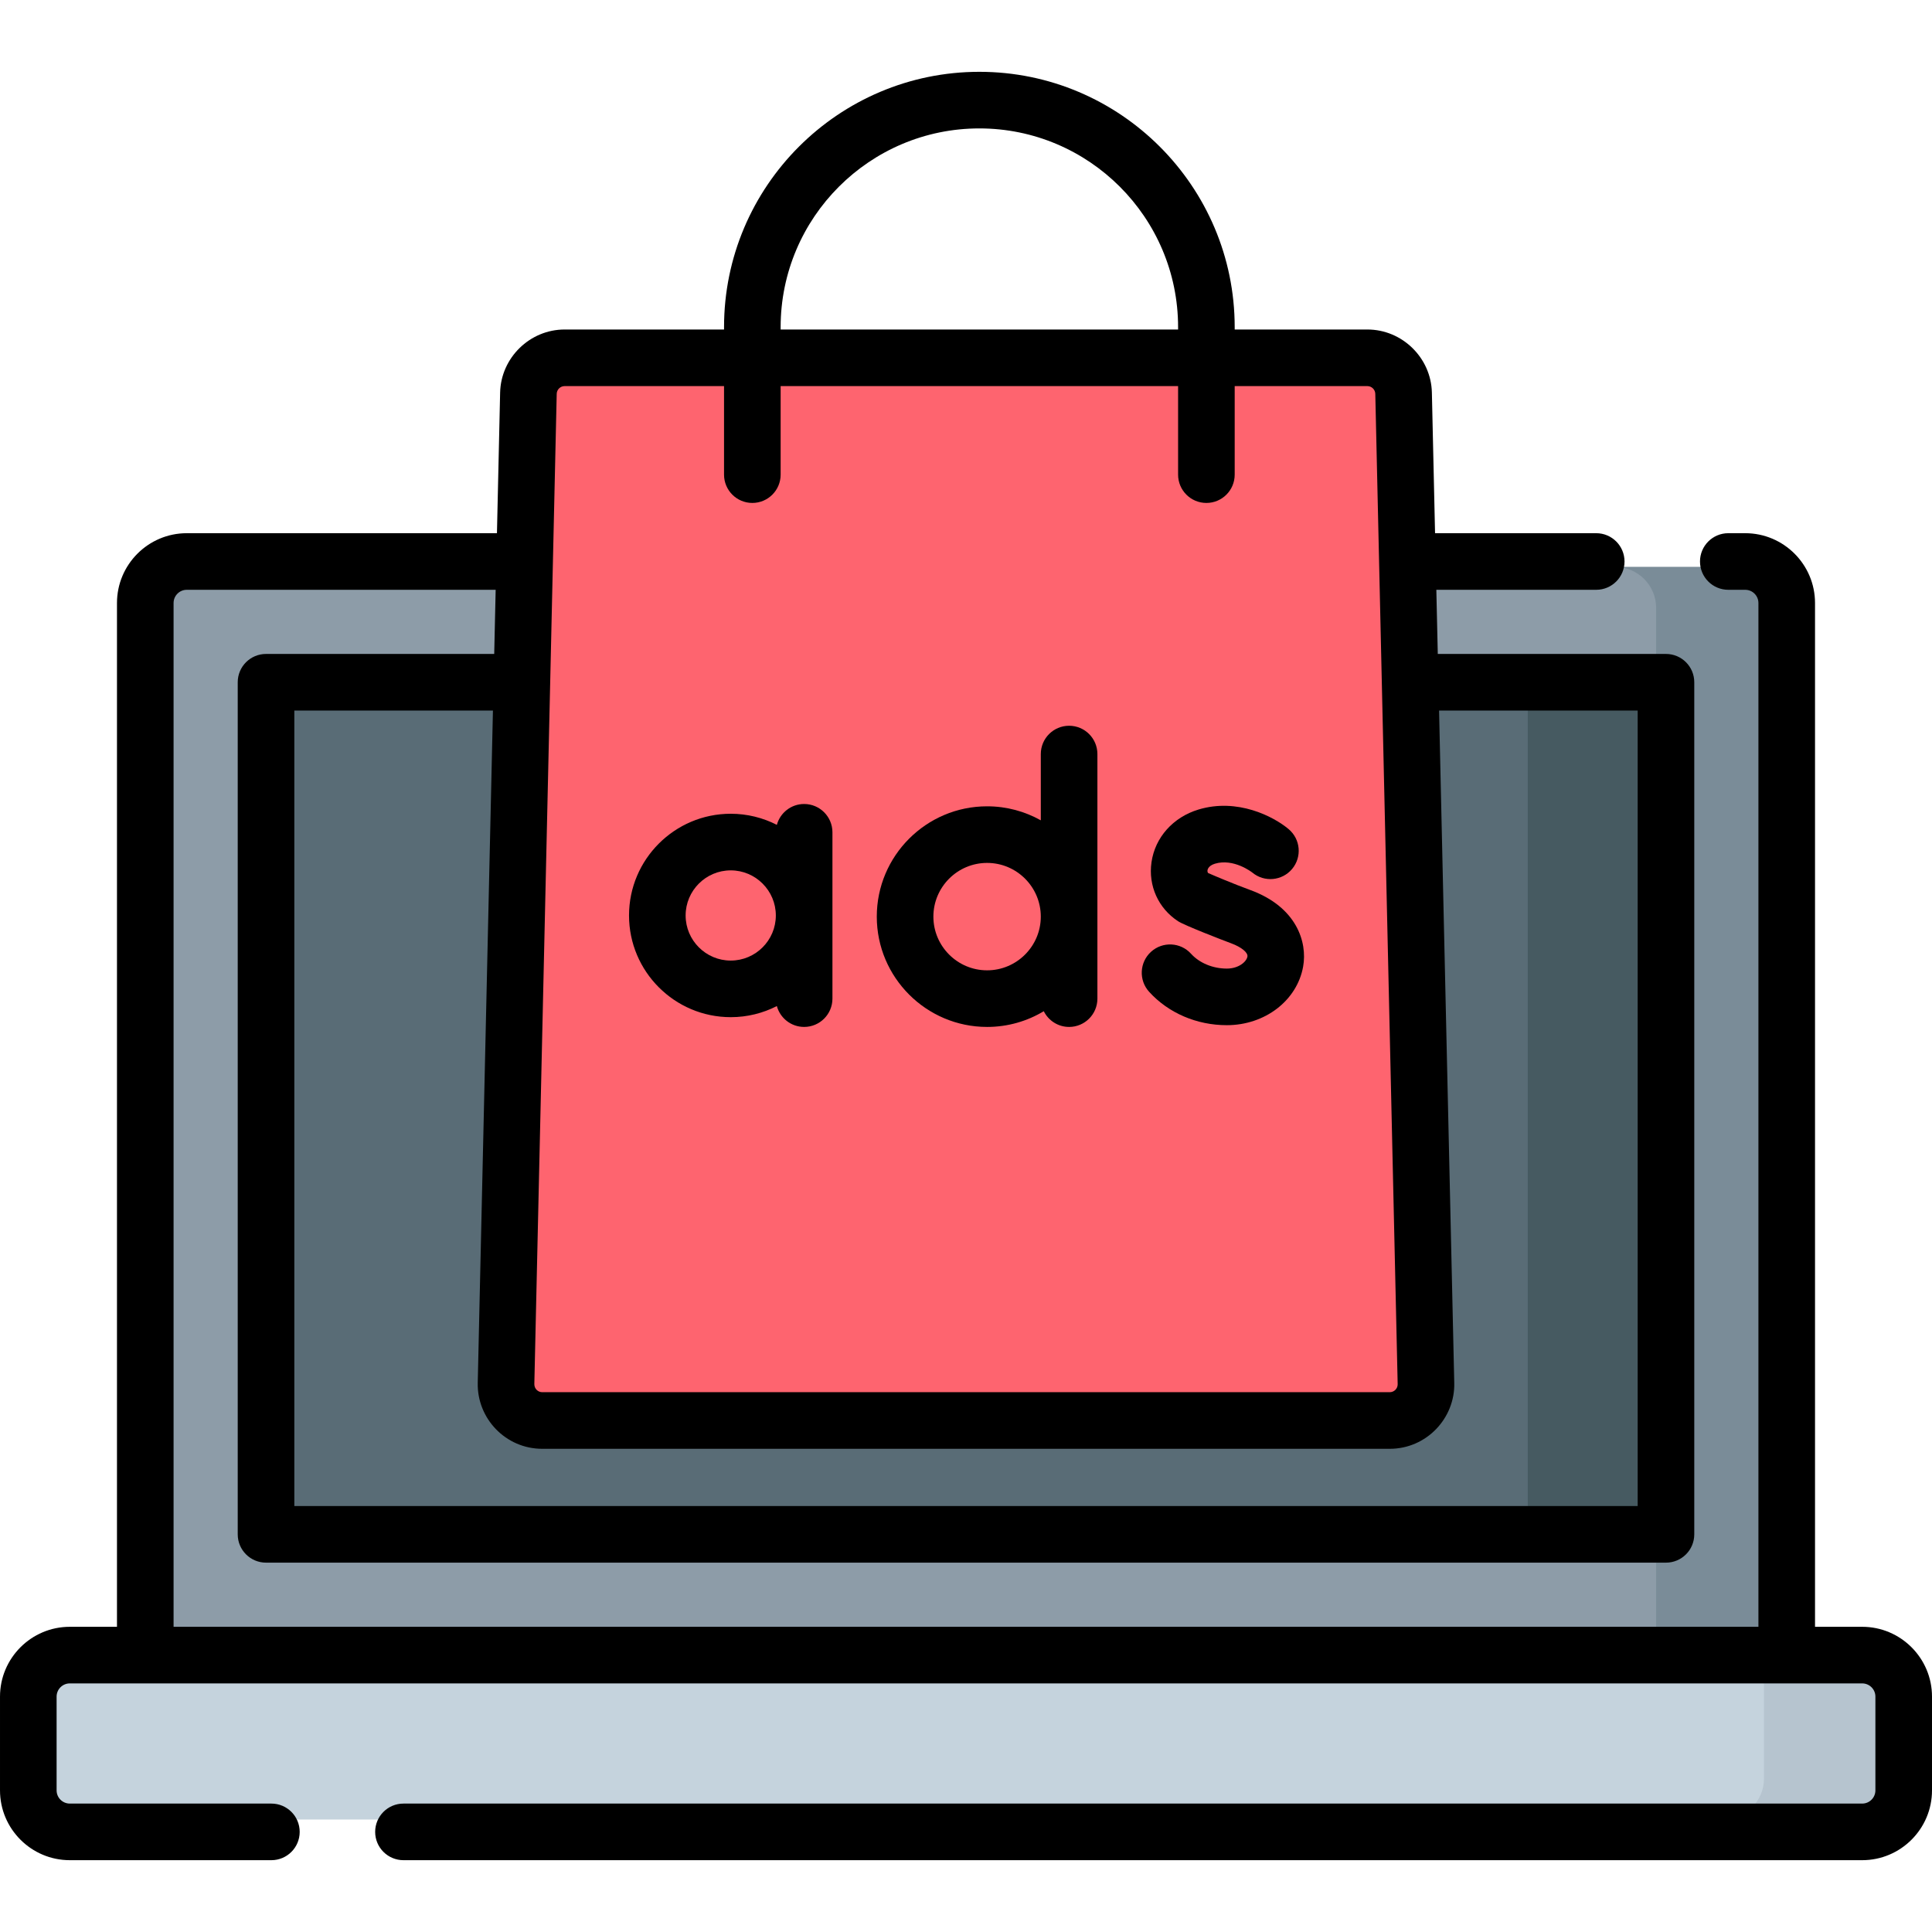
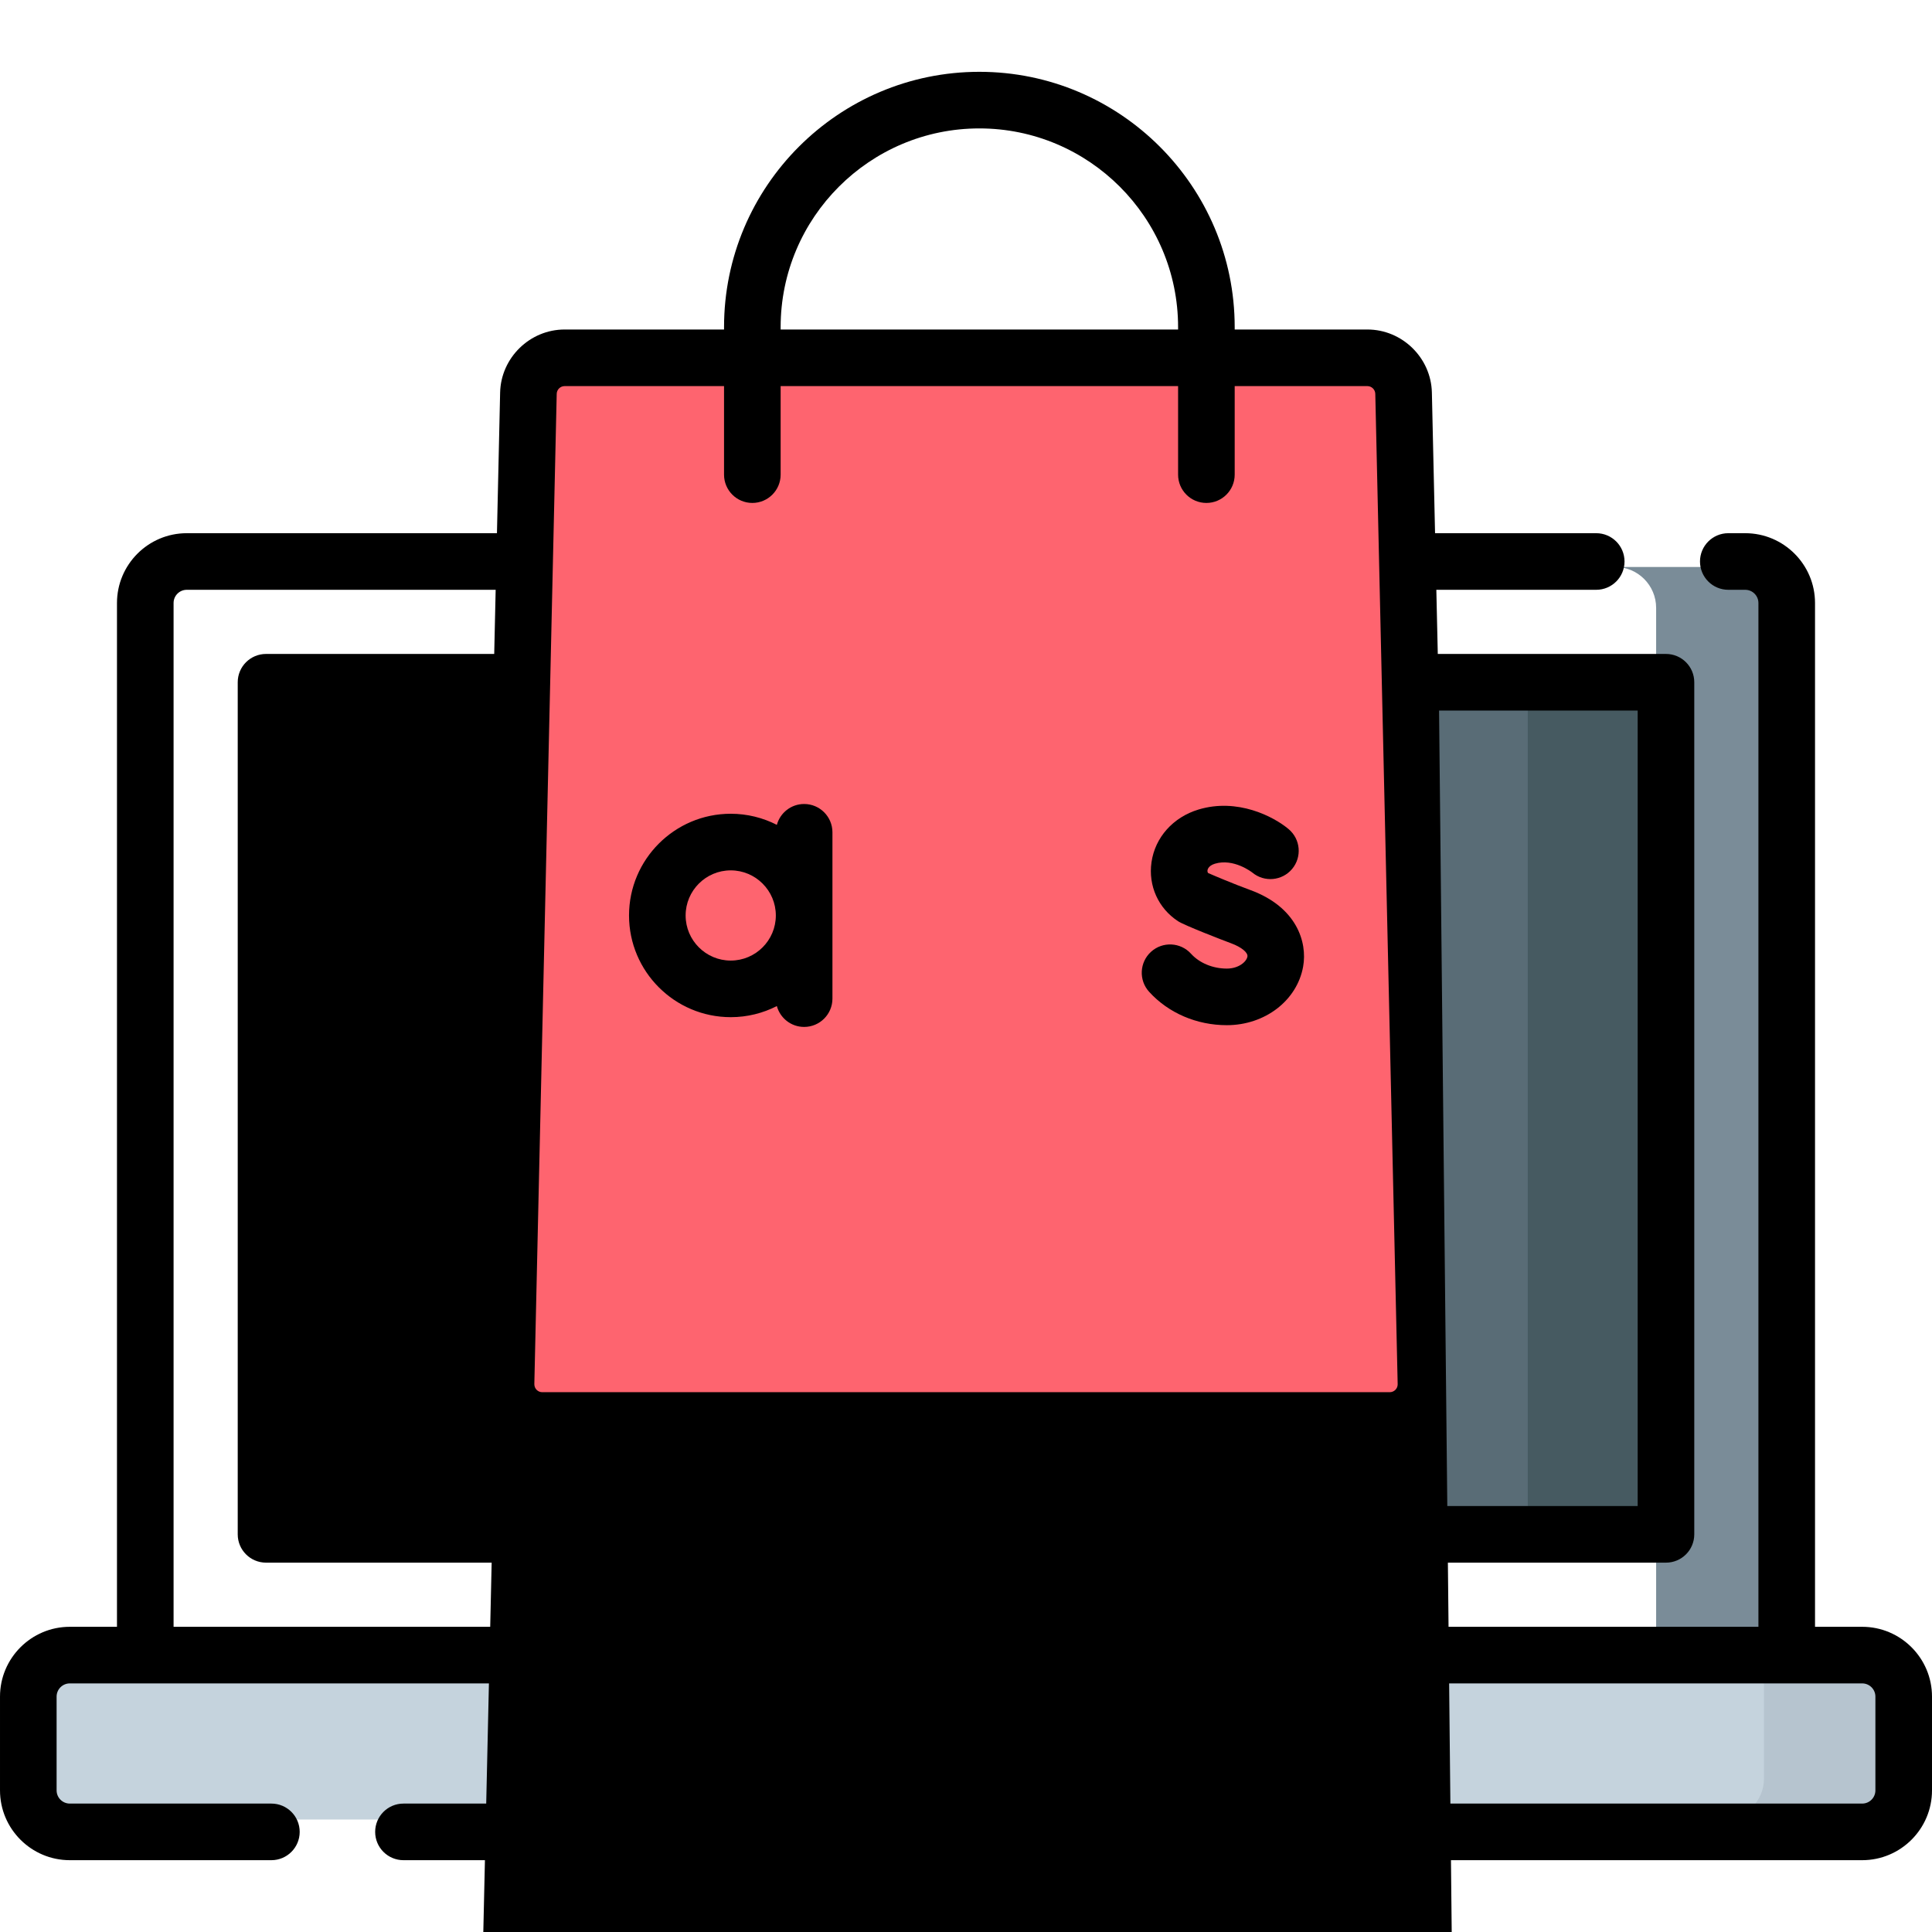
<svg xmlns="http://www.w3.org/2000/svg" id="Capa_1" enable-background="new 0 0 512 512" height="512" viewBox="0 0 512 512" width="512">
  <g>
    <g>
-       <path d="m459.598 150.255h-407.196c-5.99 0-10.845 4.856-10.845 10.845v300.467h428.887c0-10.011 0-283.188 0-300.467-.001-5.99-4.856-10.845-10.846-10.845z" fill="#8d9ca8" />
      <path d="m459.598 150.255h-31.55c5.99 0 10.845 4.856 10.845 10.845v300.467h31.55c0-10.012 0-283.189 0-300.467 0-5.99-4.855-10.845-10.845-10.845z" fill="#7a8c98" />
      <path d="m73.107 399.448v-212.643c0-2.761 2.239-5 5-5h355.786c2.761 0 5 2.239 5 5v212.643c0 2.761-2.239 5-5 5h-355.786c-2.762 0-5-2.238-5-5z" fill="#596c76" />
      <path d="m490.162 435.999h-468.324c-5.99 0-10.845 4.856-10.845 10.845v24.501c0 5.99 4.856 10.845 10.845 10.845h468.325c5.99 0 10.845-4.856 10.845-10.845v-24.501c0-5.99-4.856-10.845-10.846-10.845z" fill="#c5d3dd" />
      <path d="m490.162 435.999h-33.538c5.99 0 10.845 4.856 10.845 10.845v24.5c0 5.99-4.856 10.845-10.845 10.845h33.538c5.99 0 10.845-4.856 10.845-10.845v-24.5c.001-5.99-4.855-10.845-10.845-10.845z" fill="#b6c4cf" />
      <path d="m360.879 97.034h-209.758c-5.14 0-9.34 4.105-9.456 9.245l-5.847 258.75c-.12 5.306 4.149 9.672 9.456 9.672h221.453c5.307 0 9.576-4.366 9.456-9.672l-5.847-258.75c-.118-5.14-4.317-9.245-9.457-9.245z" fill="#fe646f" />
      <path d="m433.893 181.805h-34.016c2.761 0 5 2.239 5 5v212.643c0 2.761-2.239 5-5 5h34.016c2.761 0 5-2.239 5-5v-212.643c0-2.761-2.238-5-5-5z" fill="#465a61" />
    </g>
    <g>
-       <path d="m493.5 431.118h-12.5v-271.316c0-10.201-8.299-18.5-18.5-18.5h-4.484c-4.143 0-7.5 3.358-7.5 7.5s3.357 7.5 7.5 7.5h4.484c1.93 0 3.5 1.57 3.5 3.5v271.316c-5.076 0-415.699 0-420 0v-271.316c0-1.93 1.57-3.5 3.5-3.5h81.856l-.384 17h-60.472c-4.142 0-7.5 3.358-7.5 7.5v225.816c0 4.142 3.358 7.5 7.5 7.5h371c4.143 0 7.5-3.358 7.5-7.5v-225.816c0-4.142-3.357-7.5-7.5-7.5h-60.472l-.384-17h42.372c4.143 0 7.5-3.358 7.5-7.5s-3.357-7.5-7.5-7.5h-42.711l-.842-37.272c-.207-9.212-7.873-16.708-17.088-16.708h-35.168v-.626c0-37.311-30.354-67.665-67.664-67.665s-67.665 30.354-67.665 67.665v.626h-42.251c-9.215 0-16.881 7.495-17.089 16.707l-.842 37.273h-82.196c-10.201 0-18.5 8.299-18.5 18.5v271.316h-12.5c-10.201 0-18.5 8.299-18.5 18.5v24.85c0 10.201 8.299 18.5 18.5 18.5h53.421c4.142 0 7.5-3.358 7.5-7.5s-3.358-7.5-7.5-7.5h-53.421c-1.93 0-3.5-1.57-3.5-3.5v-24.85c0-1.93 1.57-3.5 3.5-3.5h475c1.93 0 3.5 1.57 3.5 3.5v24.85c0 1.93-1.57 3.5-3.5 3.5h-386.579c-4.142 0-7.5 3.358-7.5 7.5s3.358 7.5 7.5 7.5h386.579c10.201 0 18.5-8.299 18.5-18.5v-24.85c0-10.201-8.299-18.5-18.5-18.5zm-112.133-242.816h52.633v210.816h-356v-210.816h52.633c-.069 3.044-3.979 176.045-4.026 178.136v.018.012.003c-.214 9.45 7.397 17.477 17.088 17.477h224.609c9.746 0 17.336-8.128 17.089-17.479zm-174.49-101.606c0-29.04 23.625-52.665 52.665-52.665 29.039 0 52.664 23.625 52.664 52.665v.626h-105.329zm-57.251 15.626h42.251v23.464c0 4.142 3.358 7.5 7.5 7.5s7.5-3.358 7.5-7.5v-23.464h105.329v23.464c0 4.142 3.357 7.5 7.5 7.5s7.5-3.358 7.5-7.5v-23.464h35.168c1.128 0 2.066.917 2.092 2.045.055 2.443 5.821 257.594 5.931 262.448.023 1.204-.962 2.131-2.092 2.131h-224.61c-1.124 0-2.093-.909-2.092-2.141.658-29.123 5.222-231.098 5.931-262.438.025-1.127.964-2.045 2.092-2.045z" />
+       <path d="m493.5 431.118h-12.5v-271.316c0-10.201-8.299-18.5-18.5-18.5h-4.484c-4.143 0-7.5 3.358-7.5 7.5s3.357 7.5 7.5 7.5h4.484c1.93 0 3.5 1.57 3.5 3.5v271.316c-5.076 0-415.699 0-420 0v-271.316c0-1.93 1.57-3.5 3.5-3.5h81.856l-.384 17h-60.472c-4.142 0-7.5 3.358-7.5 7.5v225.816c0 4.142 3.358 7.5 7.5 7.5h371c4.143 0 7.5-3.358 7.5-7.5v-225.816c0-4.142-3.357-7.5-7.5-7.5h-60.472l-.384-17h42.372c4.143 0 7.5-3.358 7.5-7.5s-3.357-7.5-7.5-7.5h-42.711l-.842-37.272c-.207-9.212-7.873-16.708-17.088-16.708h-35.168v-.626c0-37.311-30.354-67.665-67.664-67.665s-67.665 30.354-67.665 67.665v.626h-42.251c-9.215 0-16.881 7.495-17.089 16.707l-.842 37.273h-82.196c-10.201 0-18.5 8.299-18.5 18.5v271.316h-12.5c-10.201 0-18.5 8.299-18.5 18.5v24.85c0 10.201 8.299 18.5 18.5 18.5h53.421c4.142 0 7.5-3.358 7.5-7.5s-3.358-7.5-7.5-7.5h-53.421c-1.93 0-3.5-1.57-3.5-3.5v-24.85c0-1.93 1.57-3.5 3.5-3.5h475c1.93 0 3.5 1.57 3.5 3.5v24.85c0 1.93-1.57 3.5-3.5 3.5h-386.579c-4.142 0-7.5 3.358-7.5 7.5s3.358 7.5 7.5 7.5h386.579c10.201 0 18.5-8.299 18.5-18.5v-24.85c0-10.201-8.299-18.5-18.5-18.5zm-112.133-242.816h52.633v210.816h-356h52.633c-.069 3.044-3.979 176.045-4.026 178.136v.018.012.003c-.214 9.45 7.397 17.477 17.088 17.477h224.609c9.746 0 17.336-8.128 17.089-17.479zm-174.49-101.606c0-29.04 23.625-52.665 52.665-52.665 29.039 0 52.664 23.625 52.664 52.665v.626h-105.329zm-57.251 15.626h42.251v23.464c0 4.142 3.358 7.5 7.5 7.5s7.5-3.358 7.5-7.5v-23.464h105.329v23.464c0 4.142 3.357 7.5 7.5 7.5s7.5-3.358 7.5-7.5v-23.464h35.168c1.128 0 2.066.917 2.092 2.045.055 2.443 5.821 257.594 5.931 262.448.023 1.204-.962 2.131-2.092 2.131h-224.61c-1.124 0-2.093-.909-2.092-2.141.658-29.123 5.222-231.098 5.931-262.438.025-1.127.964-2.045 2.092-2.045z" />
      <path d="m325.113 256.684c-3.704 0-7.248-1.47-9.479-3.933-2.782-3.07-7.526-3.301-10.594-.521-3.069 2.782-3.303 7.524-.521 10.594 5.104 5.63 12.61 8.86 20.595 8.86 10.115 0 18.624-6.533 20.23-15.533 1.169-6.542-1.768-15.768-13.888-20.239-4.908-1.81-9.504-3.773-11.3-4.555-.449-.591-.086-1.895 1.805-2.465 4.948-1.489 9.74 2.207 9.94 2.364 3.17 2.613 7.861 2.191 10.512-.962 2.665-3.17 2.256-7.901-.915-10.567-4.029-3.387-13.591-8.294-23.863-5.198-6.751 2.033-11.531 7.387-12.477 13.971-.894 6.228 1.809 12.221 7.053 15.64 1.667 1.089 11.793 5.01 14.054 5.844 2.73 1.007 4.504 2.458 4.313 3.529-.237 1.33-2.268 3.171-5.465 3.171z" />
      <path d="m193.651 269.561c4.399 0 8.551-1.066 12.223-2.943.866 3.185 3.771 5.529 7.23 5.529 4.142 0 7.5-3.358 7.5-7.5v-44.079c0-4.142-3.358-7.5-7.5-7.5-3.459 0-6.363 2.345-7.23 5.53-3.672-1.877-7.824-2.943-12.223-2.943-14.862 0-26.953 12.091-26.953 26.953s12.092 26.953 26.953 26.953zm0-38.905c6.591 0 11.953 5.362 11.953 11.953s-5.362 11.953-11.953 11.953-11.953-5.362-11.953-11.953 5.363-11.953 11.953-11.953z" />
-       <path d="m261.59 272.148c5.49 0 10.629-1.524 15.022-4.166 1.228 2.467 3.768 4.166 6.711 4.166 4.143 0 7.5-3.358 7.5-7.5v-64.815c0-4.142-3.357-7.5-7.5-7.5s-7.5 3.358-7.5 7.5v17.561c-4.215-2.36-9.068-3.712-14.233-3.712-16.119 0-29.233 13.114-29.233 29.233s13.114 29.233 29.233 29.233zm0-43.467c7.849 0 14.233 6.385 14.233 14.233s-6.385 14.233-14.233 14.233-14.233-6.385-14.233-14.233 6.385-14.233 14.233-14.233z" />
    </g>
  </g>
</svg>